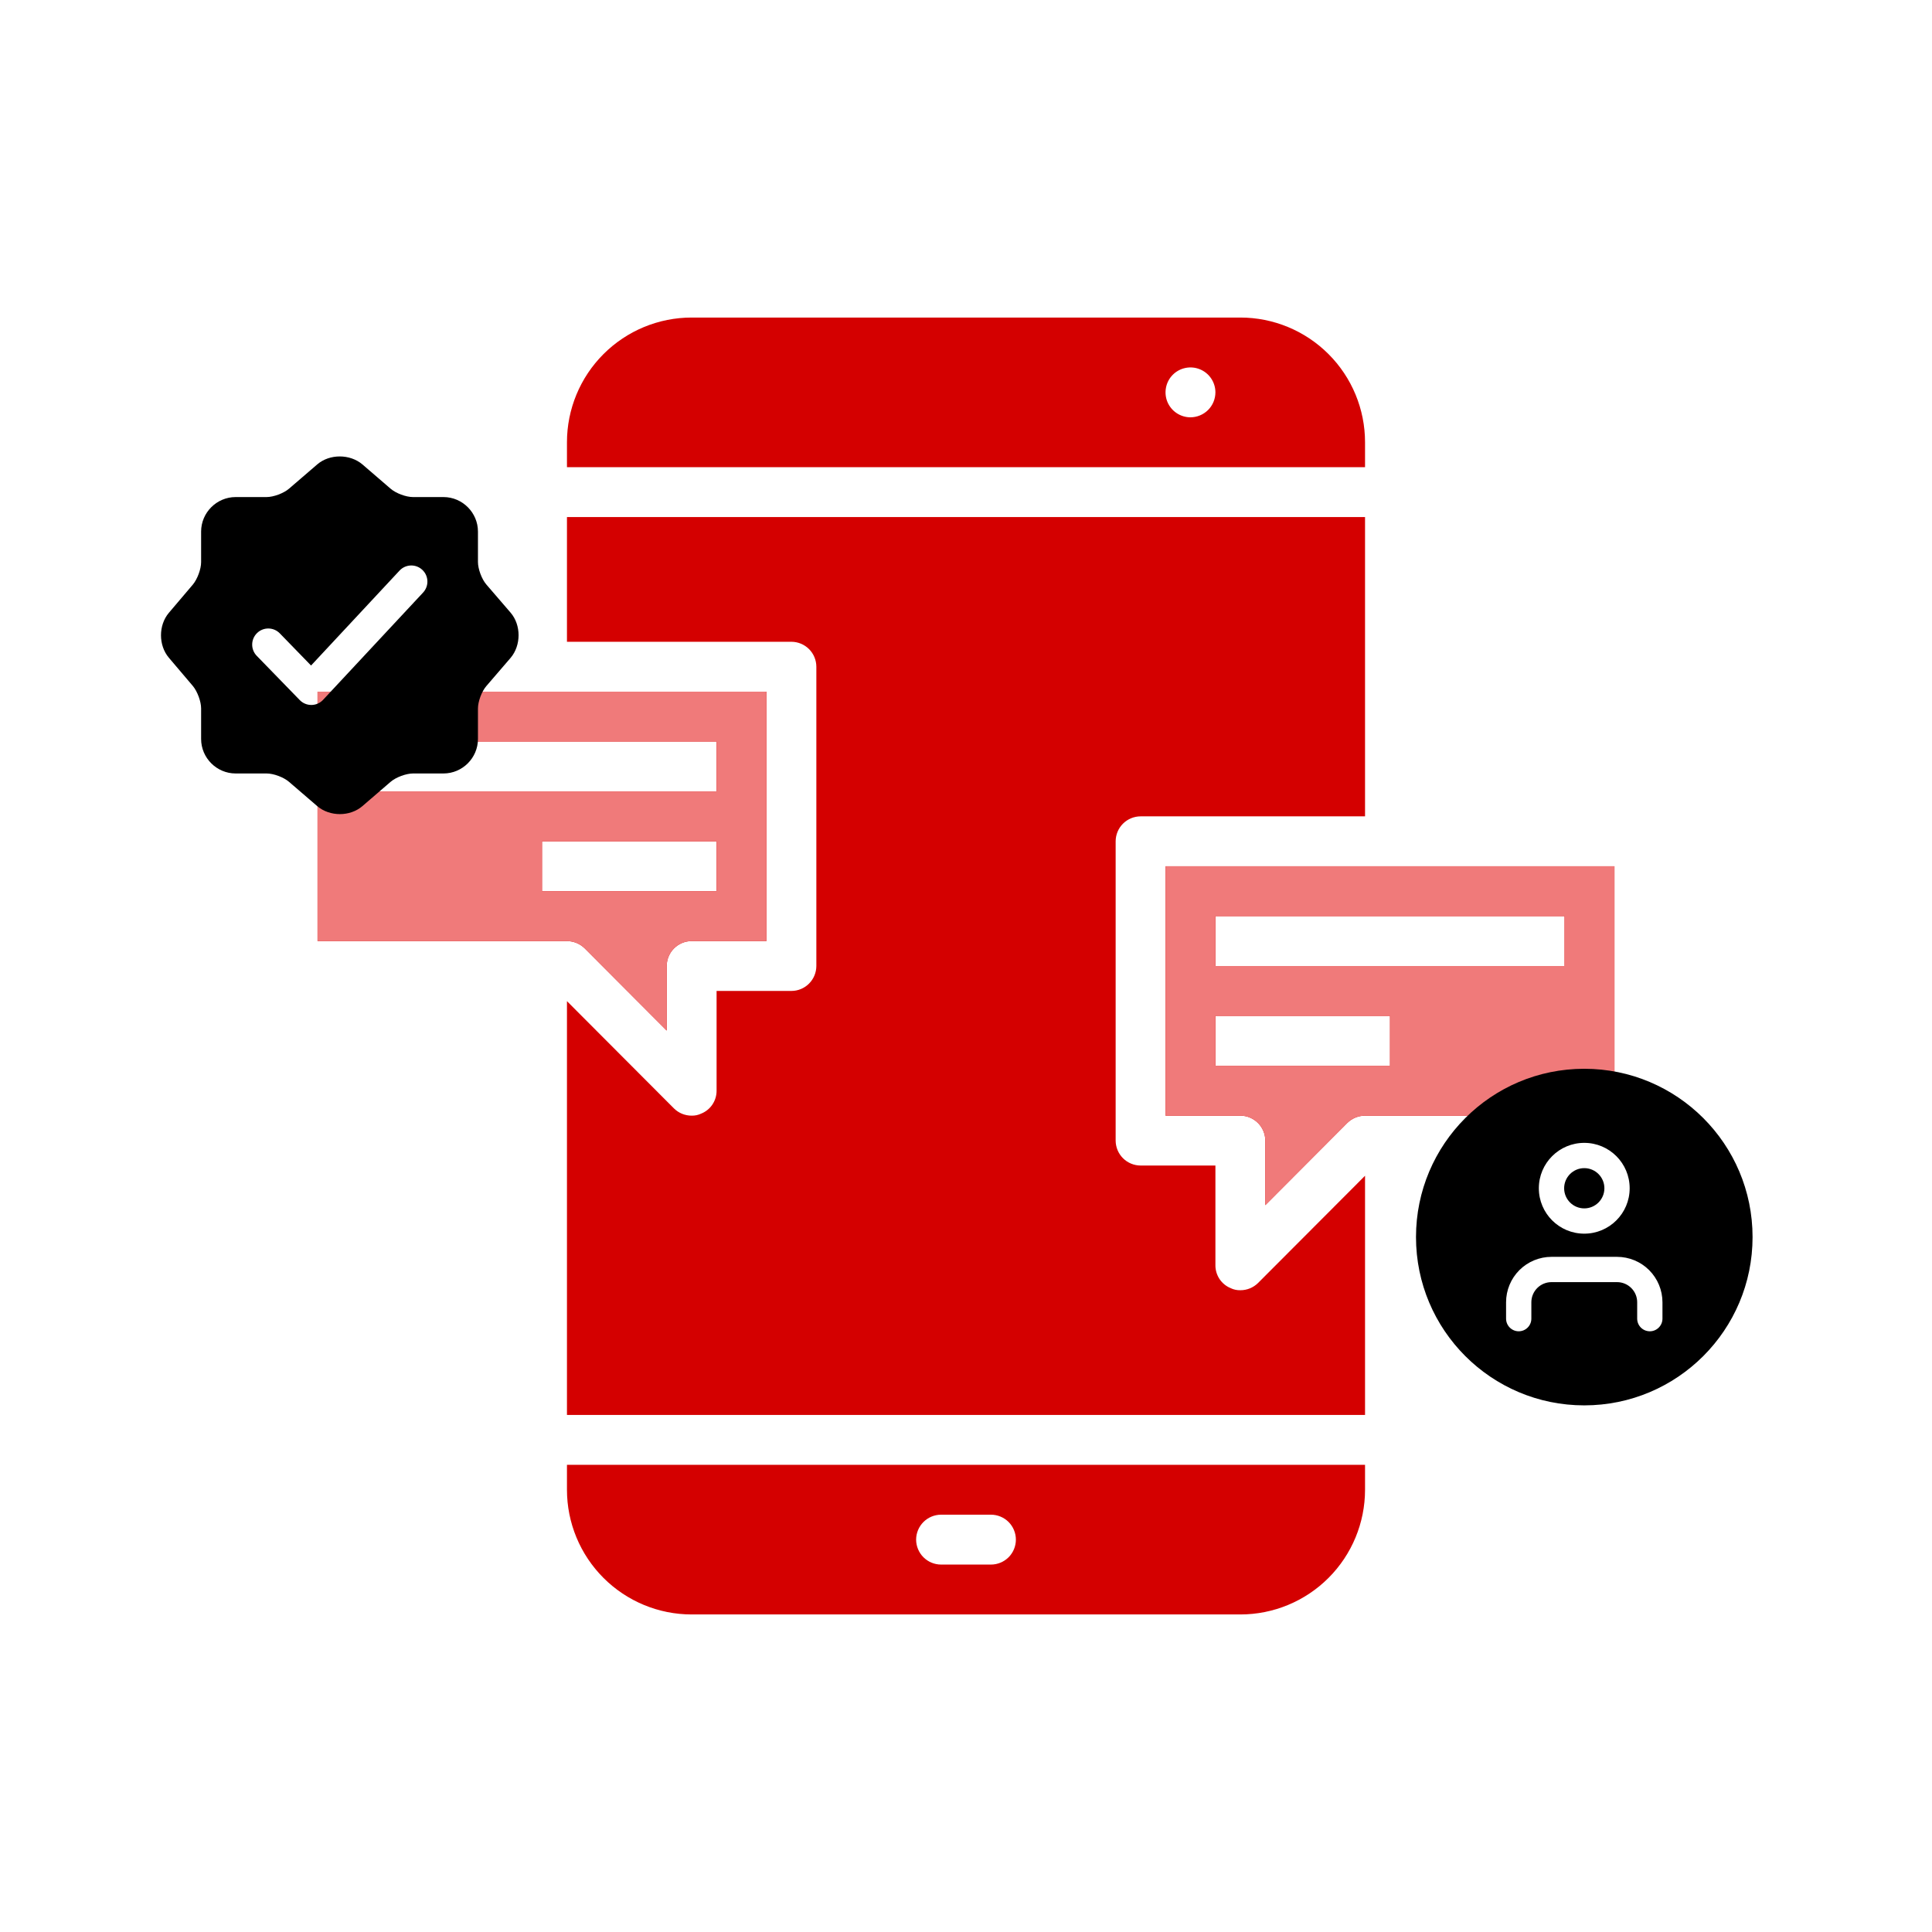
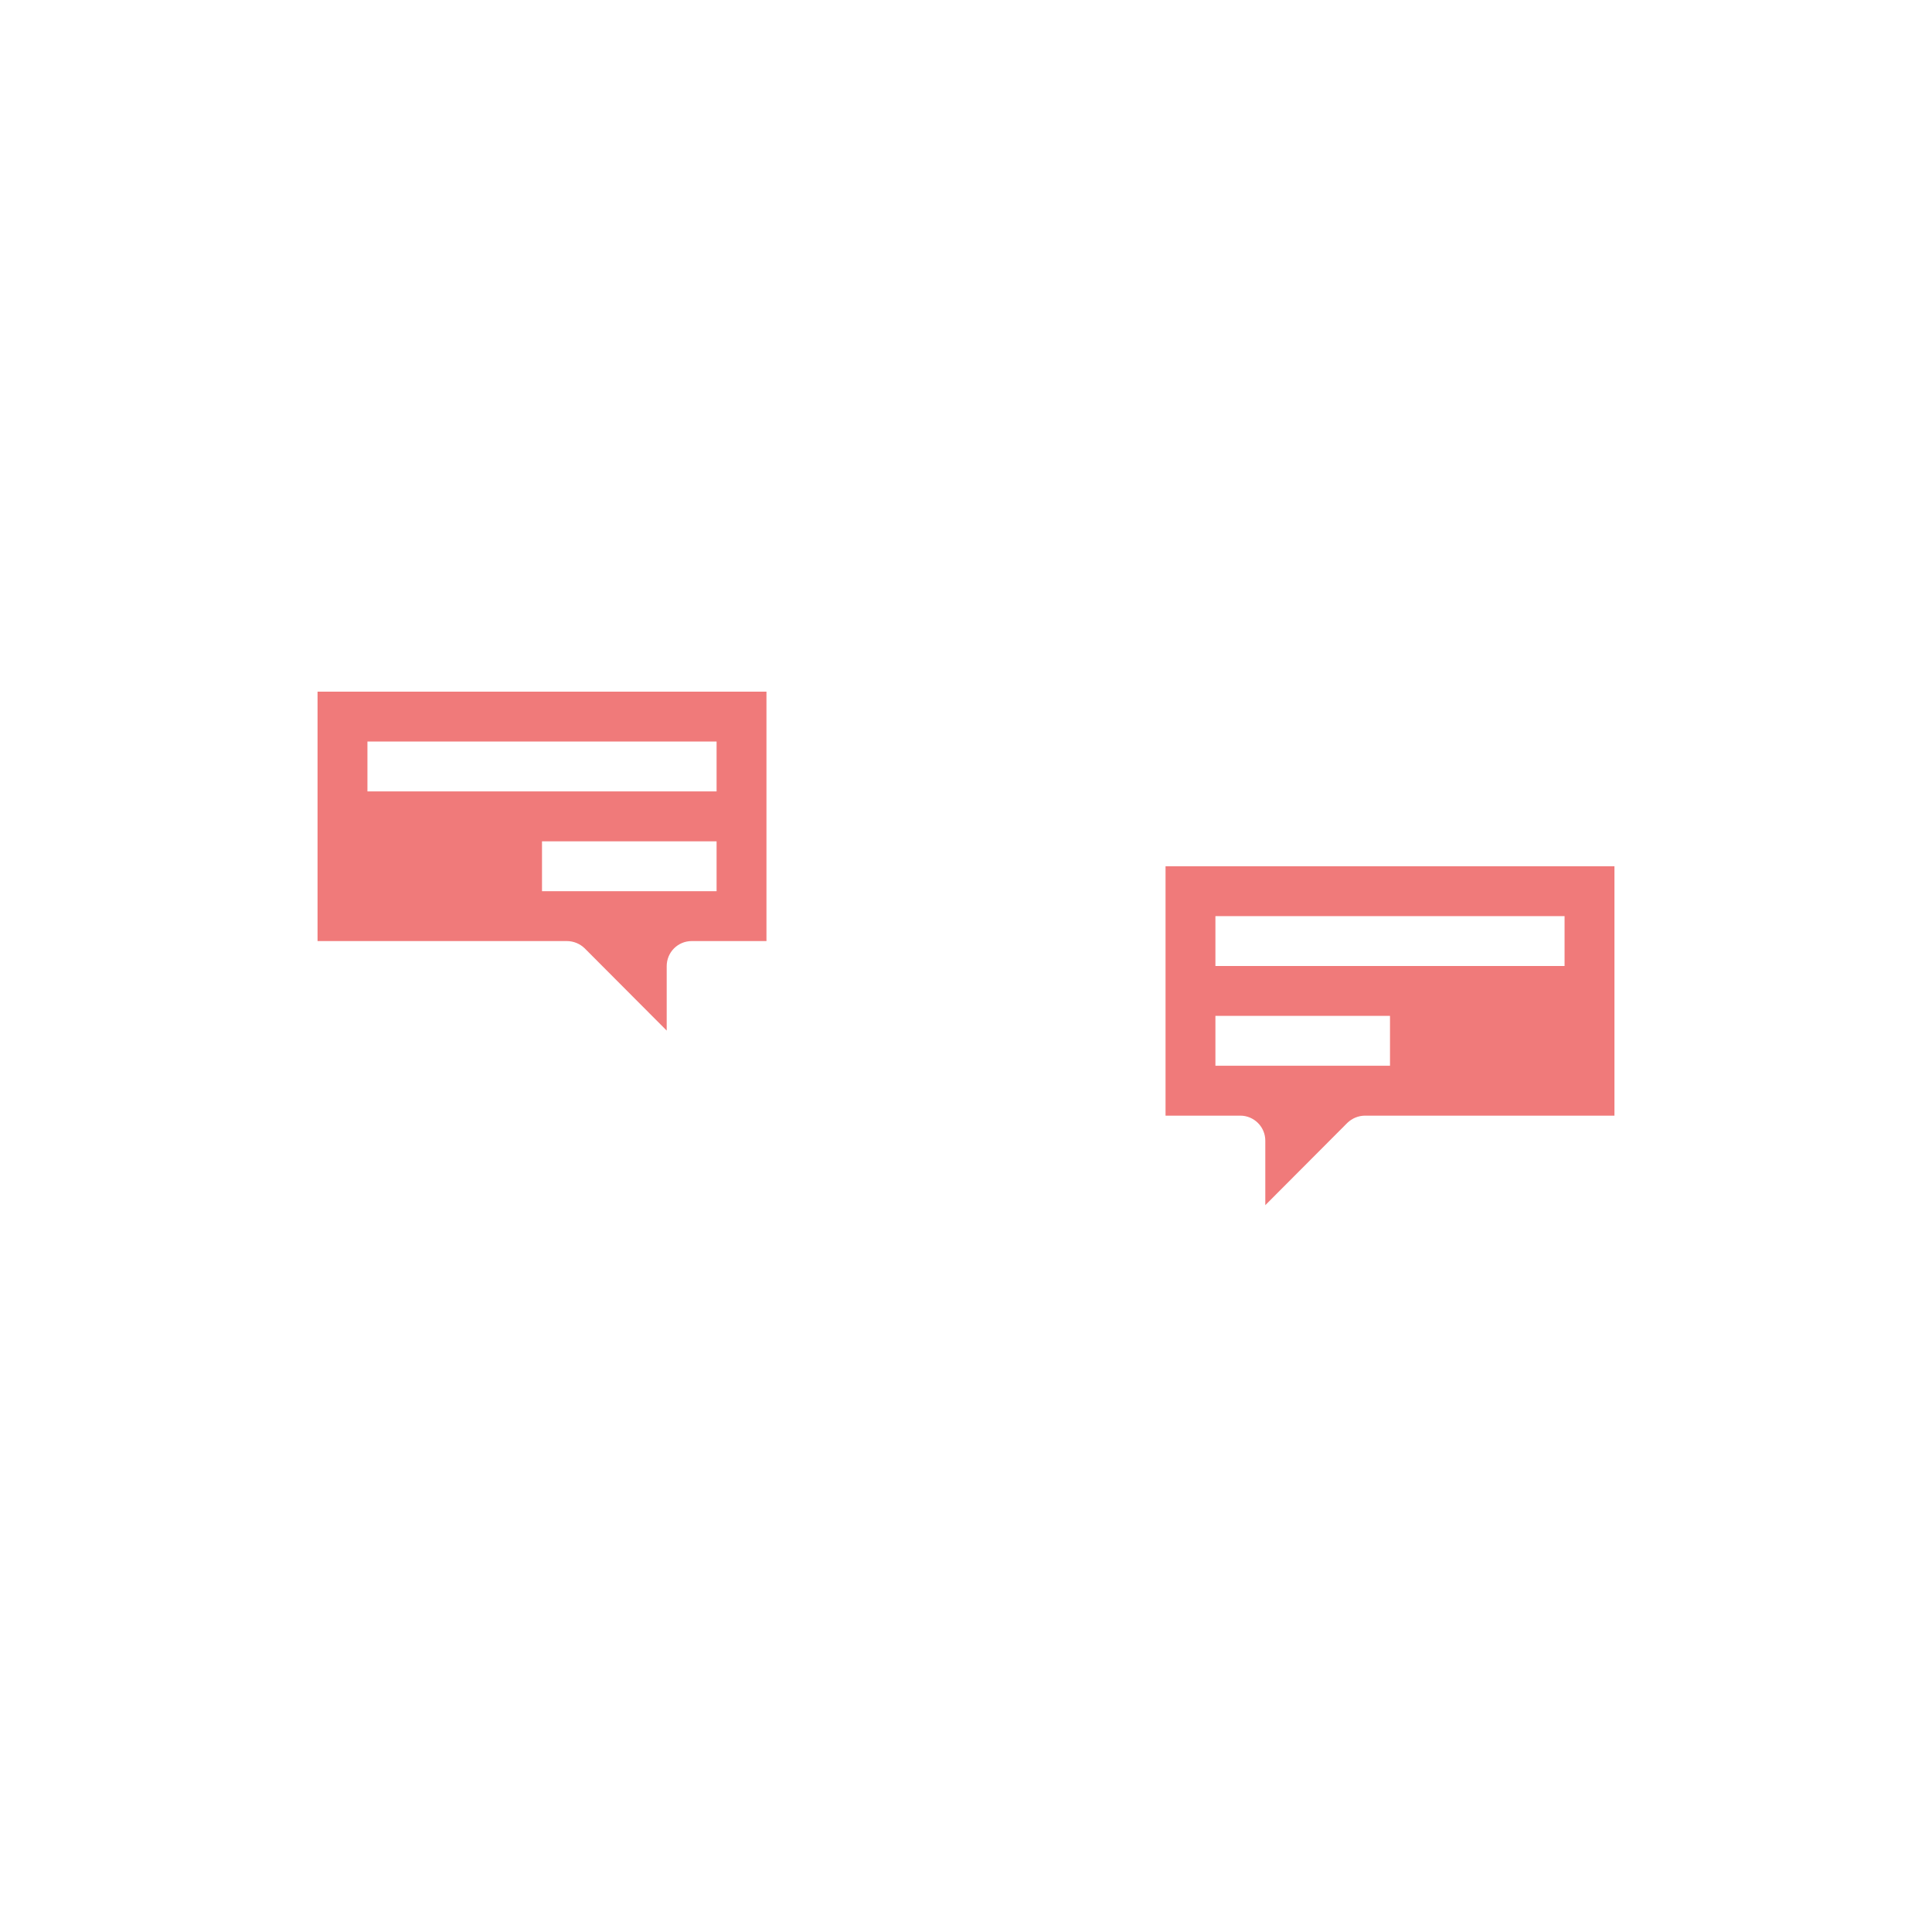
<svg xmlns="http://www.w3.org/2000/svg" width="72" height="72" viewBox="0 0 72 72" fill="none">
  <g clip-path="url(#clip0_12847_84304)">
-     <path d="M46.884 47.813L50.871 43.817V52.73H21.129V37.31L25.116 41.307C25.292 41.481 25.529 41.578 25.776 41.577C25.898 41.58 26.019 41.554 26.129 41.502C26.3 41.434 26.446 41.316 26.549 41.163C26.651 41.011 26.706 40.831 26.705 40.647V36.929H29.494C29.74 36.929 29.976 36.831 30.15 36.656C30.324 36.482 30.422 36.246 30.423 36V24.846C30.422 24.6 30.324 24.364 30.15 24.19C29.976 24.016 29.74 23.918 29.494 23.917H21.129V19.27H50.871V30.423H42.506C42.26 30.424 42.024 30.522 41.85 30.696C41.676 30.87 41.578 31.106 41.577 31.353V42.506C41.578 42.752 41.676 42.989 41.85 43.163C42.024 43.337 42.26 43.435 42.506 43.436H45.295V47.154C45.294 47.337 45.349 47.517 45.451 47.67C45.554 47.822 45.7 47.94 45.871 48.009C45.981 48.061 46.102 48.086 46.224 48.083C46.471 48.084 46.708 47.987 46.884 47.813ZM21.129 54.589H50.871V55.519C50.871 56.751 50.381 57.933 49.51 58.804C48.638 59.676 47.456 60.166 46.224 60.166H25.776C24.544 60.166 23.362 59.676 22.49 58.804C21.619 57.933 21.129 56.751 21.129 55.519V54.589ZM34.141 57.378C34.142 57.624 34.24 57.86 34.414 58.034C34.588 58.208 34.824 58.306 35.071 58.307H36.929C37.176 58.307 37.412 58.209 37.587 58.035C37.761 57.861 37.859 57.624 37.859 57.378C37.859 57.131 37.761 56.895 37.587 56.72C37.412 56.546 37.176 56.448 36.929 56.448H35.071C34.824 56.449 34.588 56.547 34.414 56.721C34.24 56.895 34.142 57.131 34.141 57.378ZM50.871 17.411H21.129V16.481C21.129 15.249 21.619 14.067 22.49 13.196C23.362 12.324 24.544 11.834 25.776 11.834H46.224C47.456 11.834 48.638 12.324 49.51 13.196C50.381 14.067 50.871 15.249 50.871 16.481V17.411ZM45.295 14.622C45.295 14.438 45.24 14.259 45.138 14.106C45.036 13.953 44.891 13.834 44.721 13.764C44.551 13.693 44.364 13.675 44.184 13.711C44.004 13.747 43.838 13.835 43.708 13.965C43.578 14.095 43.489 14.261 43.454 14.441C43.418 14.621 43.436 14.808 43.506 14.978C43.577 15.148 43.696 15.293 43.849 15.395C44.002 15.497 44.181 15.552 44.365 15.552C44.611 15.551 44.847 15.453 45.022 15.279C45.196 15.105 45.294 14.869 45.295 14.622ZM60.166 32.282V41.577H50.871C50.625 41.579 50.389 41.675 50.212 41.846L47.154 44.913V42.506C47.153 42.26 47.055 42.024 46.88 41.85C46.706 41.676 46.47 41.578 46.224 41.577H43.436V32.282H60.166ZM51.801 37.859H45.295V39.718H51.801V37.859ZM58.307 34.141H45.295V36H58.307V34.141ZM21.129 35.071H11.834V25.776H28.564V35.071H25.776C25.53 35.071 25.294 35.169 25.119 35.344C24.945 35.518 24.847 35.754 24.846 36V38.407L21.788 35.34C21.611 35.169 21.375 35.072 21.129 35.071ZM13.693 29.494H26.705V27.635H13.693V29.494ZM20.199 33.212H26.705V31.353H20.199V33.212Z" fill="#D40000" />
    <path d="M60.166 32.282V41.577H50.871C50.625 41.578 50.389 41.675 50.212 41.846L47.154 44.913V42.506C47.153 42.26 47.055 42.024 46.88 41.85C46.706 41.676 46.47 41.577 46.224 41.577H43.436V32.282H60.166ZM51.801 37.859H45.295V39.718H51.801V37.859ZM58.307 34.141H45.295V36H58.307V34.141ZM21.129 35.071H11.834V25.776H28.564V35.071H25.776C25.53 35.071 25.294 35.169 25.119 35.343C24.945 35.518 24.847 35.754 24.846 36V38.407L21.788 35.34C21.611 35.169 21.375 35.072 21.129 35.071ZM13.693 29.494H26.705V27.635H13.693V29.494ZM20.199 33.212H26.705V31.353H20.199V33.212Z" fill="#F07A7A" />
-     <path fill-rule="evenodd" clip-rule="evenodd" d="M13.503 17.305C13.037 16.912 12.284 16.912 11.825 17.305L10.772 18.211C10.572 18.384 10.193 18.524 9.933 18.524H8.781C8.075 18.524 7.495 19.104 7.495 19.81V20.95C7.495 21.21 7.355 21.583 7.189 21.783L6.29 22.842C5.903 23.302 5.903 24.048 6.29 24.508L7.189 25.567C7.355 25.767 7.495 26.14 7.495 26.4V27.539C7.495 28.246 8.075 28.825 8.781 28.825H9.933C10.199 28.825 10.572 28.965 10.772 29.138L11.825 30.044C12.291 30.438 13.043 30.438 13.503 30.044L14.555 29.138C14.755 28.965 15.135 28.825 15.394 28.825H16.527C17.233 28.825 17.812 28.246 17.812 27.539V26.407C17.812 26.14 17.952 25.767 18.125 25.567L19.031 24.514C19.424 24.048 19.424 23.295 19.031 22.835L18.125 21.783C17.952 21.583 17.812 21.203 17.812 20.943V19.81C17.812 19.104 17.233 18.524 16.527 18.524H15.394C15.128 18.524 14.755 18.384 14.555 18.211L13.503 17.305ZM15.767 22.083C15.993 21.841 15.98 21.461 15.737 21.235C15.495 21.009 15.115 21.022 14.889 21.265L11.592 24.802L10.428 23.604C10.197 23.366 9.817 23.361 9.58 23.592C9.342 23.823 9.337 24.203 9.568 24.441L11.171 26.09C11.286 26.208 11.443 26.273 11.607 26.272C11.772 26.27 11.928 26.201 12.04 26.081L15.767 22.083Z" fill="black" />
-     <path fill-rule="evenodd" clip-rule="evenodd" d="M65.313 46.102C65.313 49.566 62.505 52.374 59.041 52.374C55.578 52.374 52.77 49.566 52.77 46.102C52.77 42.638 55.578 39.83 59.041 39.83C62.505 39.83 65.313 42.638 65.313 46.102ZM56.623 47.334C56.941 47.017 57.371 46.839 57.82 46.839H60.262C60.711 46.839 61.142 47.017 61.459 47.334C61.776 47.652 61.955 48.082 61.955 48.531V49.142C61.955 49.402 61.744 49.613 61.484 49.613C61.224 49.613 61.013 49.402 61.013 49.142V48.531C61.013 48.332 60.934 48.141 60.793 48.001C60.652 47.86 60.461 47.781 60.262 47.781H57.82C57.621 47.781 57.43 47.86 57.289 48.001C57.149 48.141 57.069 48.332 57.069 48.531V49.142C57.069 49.402 56.859 49.613 56.598 49.613C56.338 49.613 56.127 49.402 56.127 49.142V48.531C56.127 48.082 56.306 47.652 56.623 47.334ZM58.291 44.283C58.291 43.869 58.627 43.533 59.041 43.533C59.455 43.533 59.791 43.869 59.791 44.283C59.791 44.697 59.455 45.033 59.041 45.033C58.627 45.033 58.291 44.697 58.291 44.283ZM59.041 42.591C58.106 42.591 57.348 43.348 57.348 44.283C57.348 45.218 58.106 45.975 59.041 45.975C59.975 45.975 60.733 45.218 60.733 44.283C60.733 43.348 59.975 42.591 59.041 42.591Z" fill="black" />
  </g>
  <defs>
    <clipPath id="clip0_12847_84304">
      <rect width="60" height="60" fill="white" transform="translate(6 6)" />
    </clipPath>
  </defs>
</svg>